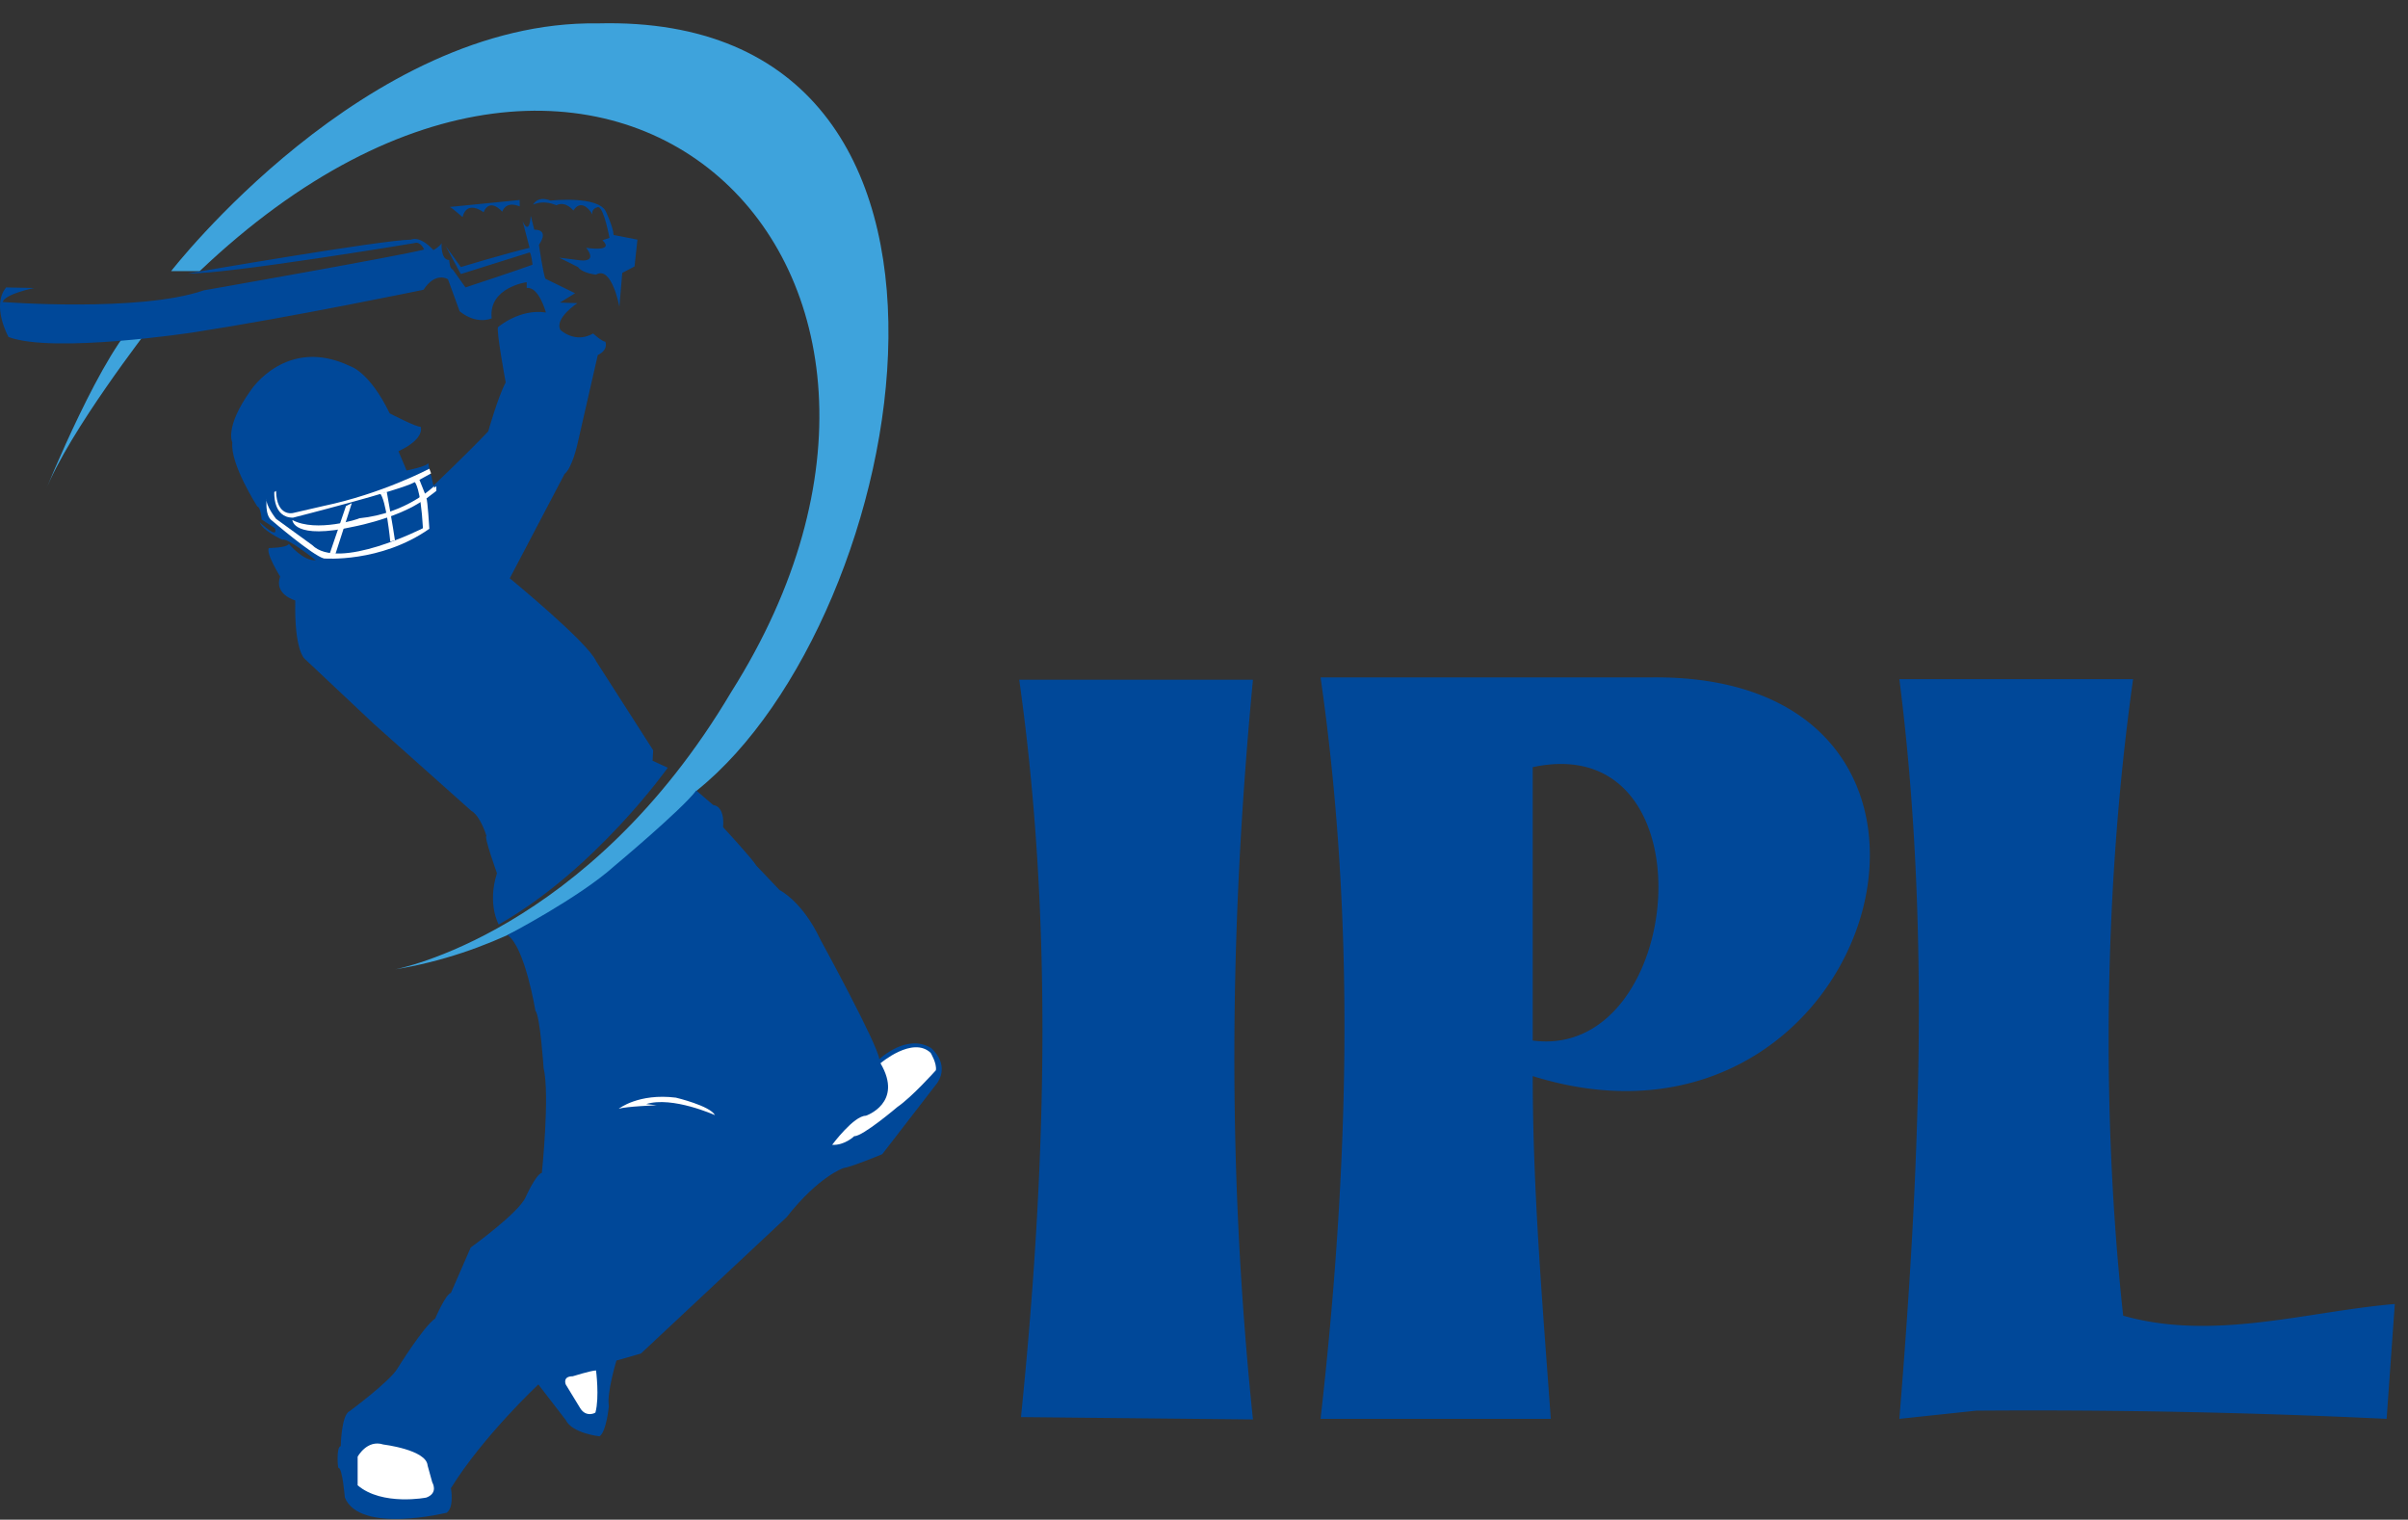
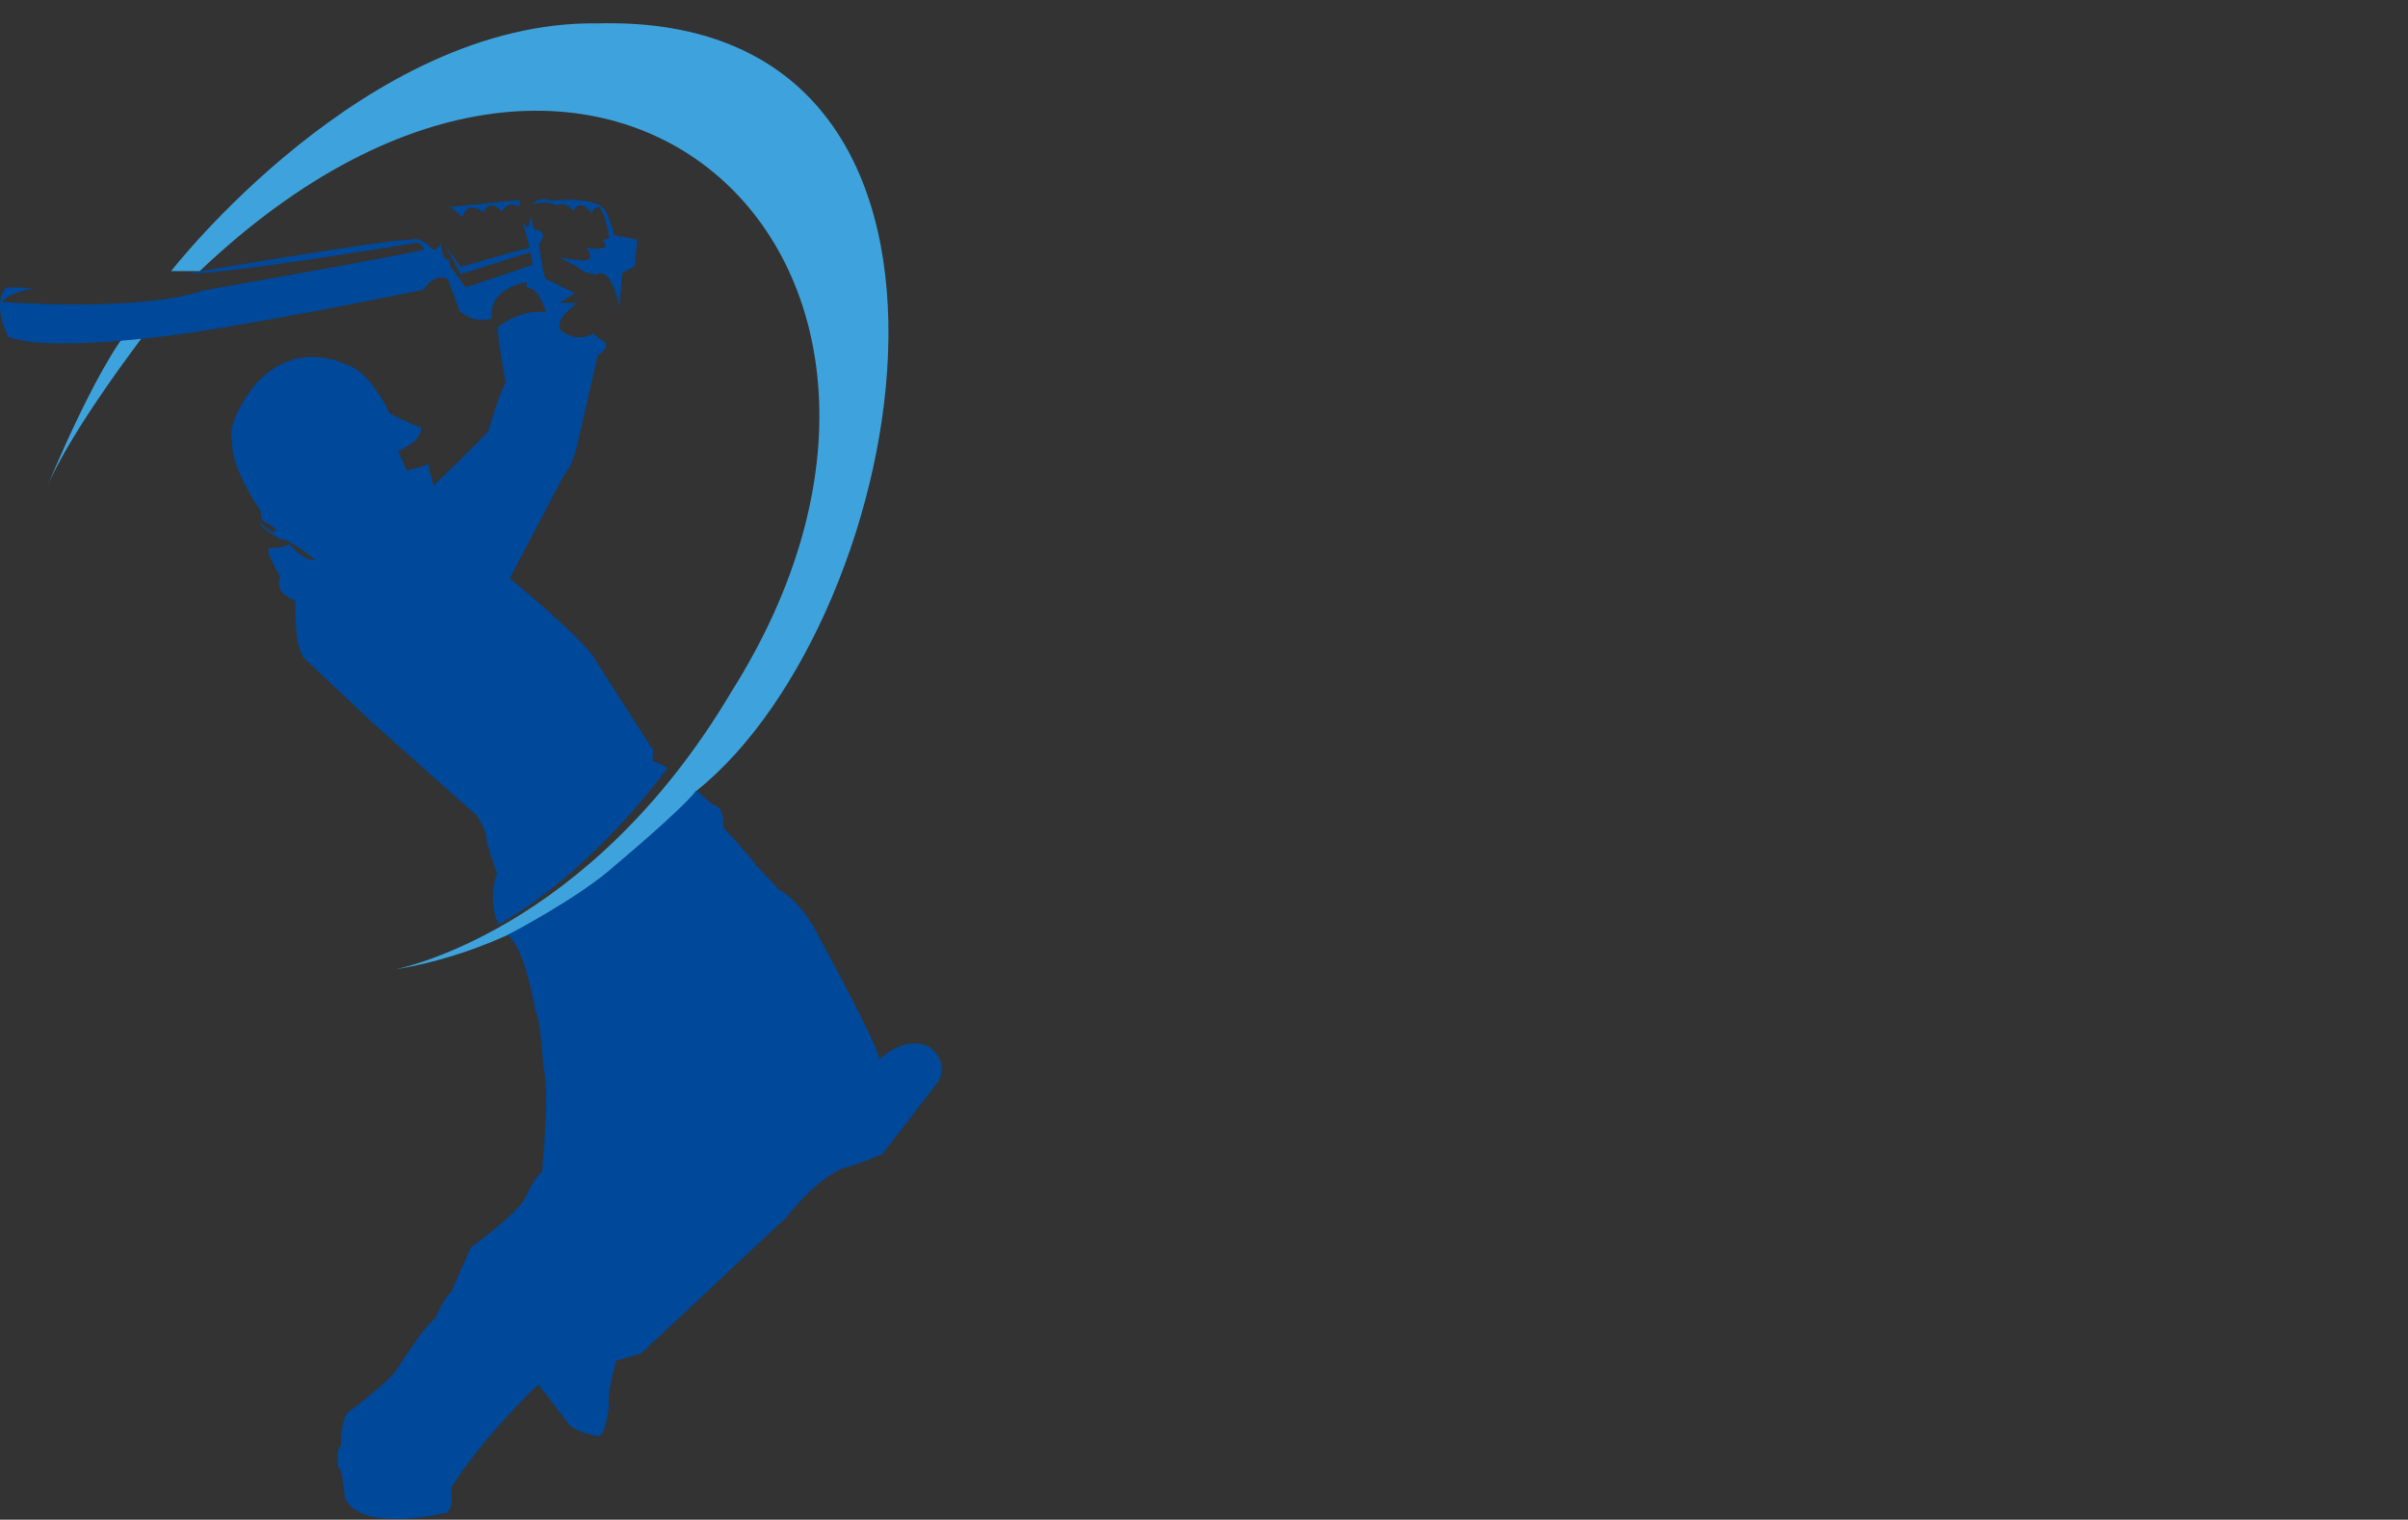
<svg xmlns="http://www.w3.org/2000/svg" width="103" height="65" fill="none">
  <rect width="100%" height="100%" fill="#333333" stroke="none" />
  <path fill-rule="evenodd" clip-rule="evenodd" d="M25.57 1C15.647.85 7.32 11.596 7.32 11.596h1.222c17.452-16.58 34.206-.15 22.737 18-6.133 10.347-14.385 11.868-14.385 11.868 8.053-1.321 12.915-7.654 12.915-7.654C39.008 26.43 43.87.526 25.57 1zM1.935 21.02s2.518-6.233 4.113-7.48l.324.5c.025 0-3.415 4.387-4.437 6.98z" fill="#3EA3DC" />
-   <path fill-rule="evenodd" clip-rule="evenodd" d="M65.56 44.506V32.813c7.78-1.67 6.533 12.566 0 11.693zm15.683 16.181c.848-10.372 1.346-21.092 0-31.638h9.998c-1.272 9.075-1.347 18.748-.424 27.225 3.864 1.097 7.828-.175 11.618-.499l-.349 4.912a318.562 318.562 0 0 0-17.552-.35l-3.291.35zm-24.757 0h9.848c-.35-4.887-.773-9.773-.773-14.66C80.345 50.64 86.528 28.8 70.647 28.974H56.486c1.52 10.57 1.196 21.142 0 31.713zm-12.815-.075c1.072-10.521 1.396-21.117-.075-31.539h9.998c-1.023 10.721-1.098 21.093 0 31.639l-9.923-.1z" fill="#004899" />
  <path d="M14.575 61.858s.025-1.346.374-1.495c0 0 1.72-1.272 2.045-1.82 0 0 1.146-1.845 1.62-2.145 0 0 .449-1.047.673-1.097l.848-1.944s2.044-1.471 2.344-2.144c0 0 .448-.998.698-1.047 0 0 .349-3.341.075-4.488 0 0-.15-2.244-.35-2.444 0 0-.448-2.742-1.196-3.24 0 0 3.066-1.596 4.562-2.943 0 0 2.867-2.393 3.516-3.24l.723.623s.498 0 .423.947c0 0 1.247 1.346 1.422 1.645l.997 1.047s.972.474 1.745 2.12c0 0 2.443 4.463 2.518 5.11 0 0 1.172-1.121 2.22-.473 0 0 .797.648.273 1.471l-2.368 3.067s-1.322.548-1.67.598c0 0-1.048.349-2.419 2.094l-6.233 5.834-1.047.3s-.424 1.396-.324 1.944c0 0-.1 1.097-.4 1.297 0 0-1.17-.125-1.445-.698l-1.172-1.521s-2.368 2.219-3.74 4.438c0 0 .15.797-.174 1.047 0 0-3.715.922-4.363-.648 0 0-.1-1.272-.274-1.272-.026.05-.1-.922.1-.922z" fill="#004899" />
-   <path d="M15.298 63.529v-1.222s.4-.748 1.097-.523c0 0 1.845.224 1.895.897l.2.723s.274.45-.25.649c.025 0-1.895.374-2.942-.524zm9.524-3.291-.623-1.022s-.15-.35.299-.35c0 0 .798-.249.997-.249 0 0 .15 1.147-.025 1.795 0 .025-.399.225-.648-.174zm1.646-12.815s.847-.673 2.443-.474c0 0 1.47.35 1.67.748 0 0-1.82-.822-2.942-.473l.45.05c.024 0-1.322.05-1.621.15zm9.125 1.546s.922-1.247 1.446-1.247c0 0 1.62-.548.623-2.244 0 0 1.371-1.172 2.144-.448 0 0 .274.448.225.748 0 0-1.023 1.146-1.646 1.57 0 0-1.496 1.272-1.845 1.247 0 0-.399.399-.947.374z" fill="#fff" />
  <path d="M11.01 21.669s-1.172-1.82-1.072-2.743c0 0-.35-.648.798-2.244 0 0 1.52-2.319 4.238-1.022 0 0 .823.224 1.695 2.02 0 0 1.147.598 1.322.573 0 0 .224.498-.947 1.047l.348.823s.898-.175.923-.324l.075.399.025.124h.025l.1.449s1.445-1.371 2.343-2.319c0 0 .424-1.496.748-2.094 0 0-.424-2.294-.324-2.369 0 0 .922-.797 2.044-.623 0 0-.299-1.122-.822-1.047v-.25s-1.646.225-1.497 1.546c0 0-.623.3-1.37-.299l-.5-1.371s-.523-.349-1.046.449c0 0-5.635 1.172-9.824 1.82 0 0-6.008.922-7.928.2 0 0-.748-1.347-.1-2.12l1.197.025s-1.247.25-1.346.598c0 0 5.859.45 8.601-.498 0 0 8.377-1.471 9.425-1.745 0 0-.15-.374-.424-.275 0 0-8.103 1.347-9.674 1.297 0 0 8.352-1.446 9.549-1.446 0 0 .349-.2.947.448 0 0 .275-.15.35-.299 0 0-.05.723.323.723 0 0 .026.4.15.4l.549.772s2.418-.798 2.867-.972c0 0-.05-.499-.125-.524l-2.942.923-.648-1.197.648.898s1.995-.599 2.942-.823l-.3-1.147s.275.698.35-.225l.15.599s.673-.05.199.648c0 0 .175 1.197.274 1.446l1.272.623-.648.4.748.024s-.998.649-.724 1.147c0 0 .624.598 1.397.15 0 0 .374.349.523.349 0 0 .15.349-.324.573l-.872 3.815s-.225 1.022-.549 1.271l-2.344 4.463s3.341 2.743 3.69 3.54l2.444 3.815-.025.449.648.299s-3.067 4.338-7.23 6.707c0 0-.499-.873-.075-2.194 0 0-.574-1.596-.449-1.596 0 0-.25-.848-.648-1.072l-4.164-3.715-2.967-2.792s-.448-.35-.399-2.493c0 0-.922-.25-.648-1.023 0 0-.648-1.047-.473-1.221 0 0 .748 0 .847-.175 0 0 .624.748 1.147.698 0 0-1.246-.997-1.421-.872 0 0-.873-.4-.972-.748 0 0 .822.773.648.249l-.573-.374c.024 0-.05-.548-.175-.548zm8.227-12.816 2.992-.299v.275s-.548-.275-.748.224c0 0-.523-.623-.798.025 0 0-.698-.549-.897.2 0 .024-.449-.4-.549-.425zm3.566-.099s.174-.399.748-.175c0 0 2.044-.224 2.368.474 0 0 .324.698.324.997l1.023.2-.125 1.147-.524.274-.124 1.446s-.324-1.77-.998-1.371c0 0-.573-.05-.773-.324l-.797-.4.797.1s.898.175.35-.523c0 0 1.246.2.698-.324l.299-.1s-.225-1.246-.474-1.321c0 0-.324.05-.25.324 0 0-.423-.773-.822-.175 0 0-.324-.424-.723-.224-.025 0-.499-.25-.997-.025z" fill="#004899" />
-   <path d="M11.409 21.32s-.1.723.224.947c0 0 1.746 1.496 2.22 1.62 0 0 2.418.2 4.512-1.27 0 0-.075-1.247-.125-1.297l.424-.324v-.2l-.474.35-.249-.624.499-.274-.075-.2s-2.02 1.072-4.538 1.596l-1.296.299s-.698.175-.723-.947l-.075.05s-.075 1.096.798 1.096c0 0 4.612-1.171 5.21-1.52 0 0 .25.2.35 1.97 0 0-3.615 1.844-4.737.722l-1.546-1.122s-.474-.598-.399-.872z" fill="#fff" />
-   <path d="m14.101 23.688.698-2.044.25-.125-.698 2.169h-.25zm2.593-.523s-.174-1.82-.448-2.07l.299-.05s.274 1.521.349 2.07l-.2.05z" fill="#fff" />
-   <path d="M12.506 22.242s.025.873 2.668.274c0 0 2.493-.473 3.415-1.545l-.025-.175s-1.172 1.172-3.191 1.371c0 .025-1.845.624-2.867.075z" fill="#fff" />
</svg>